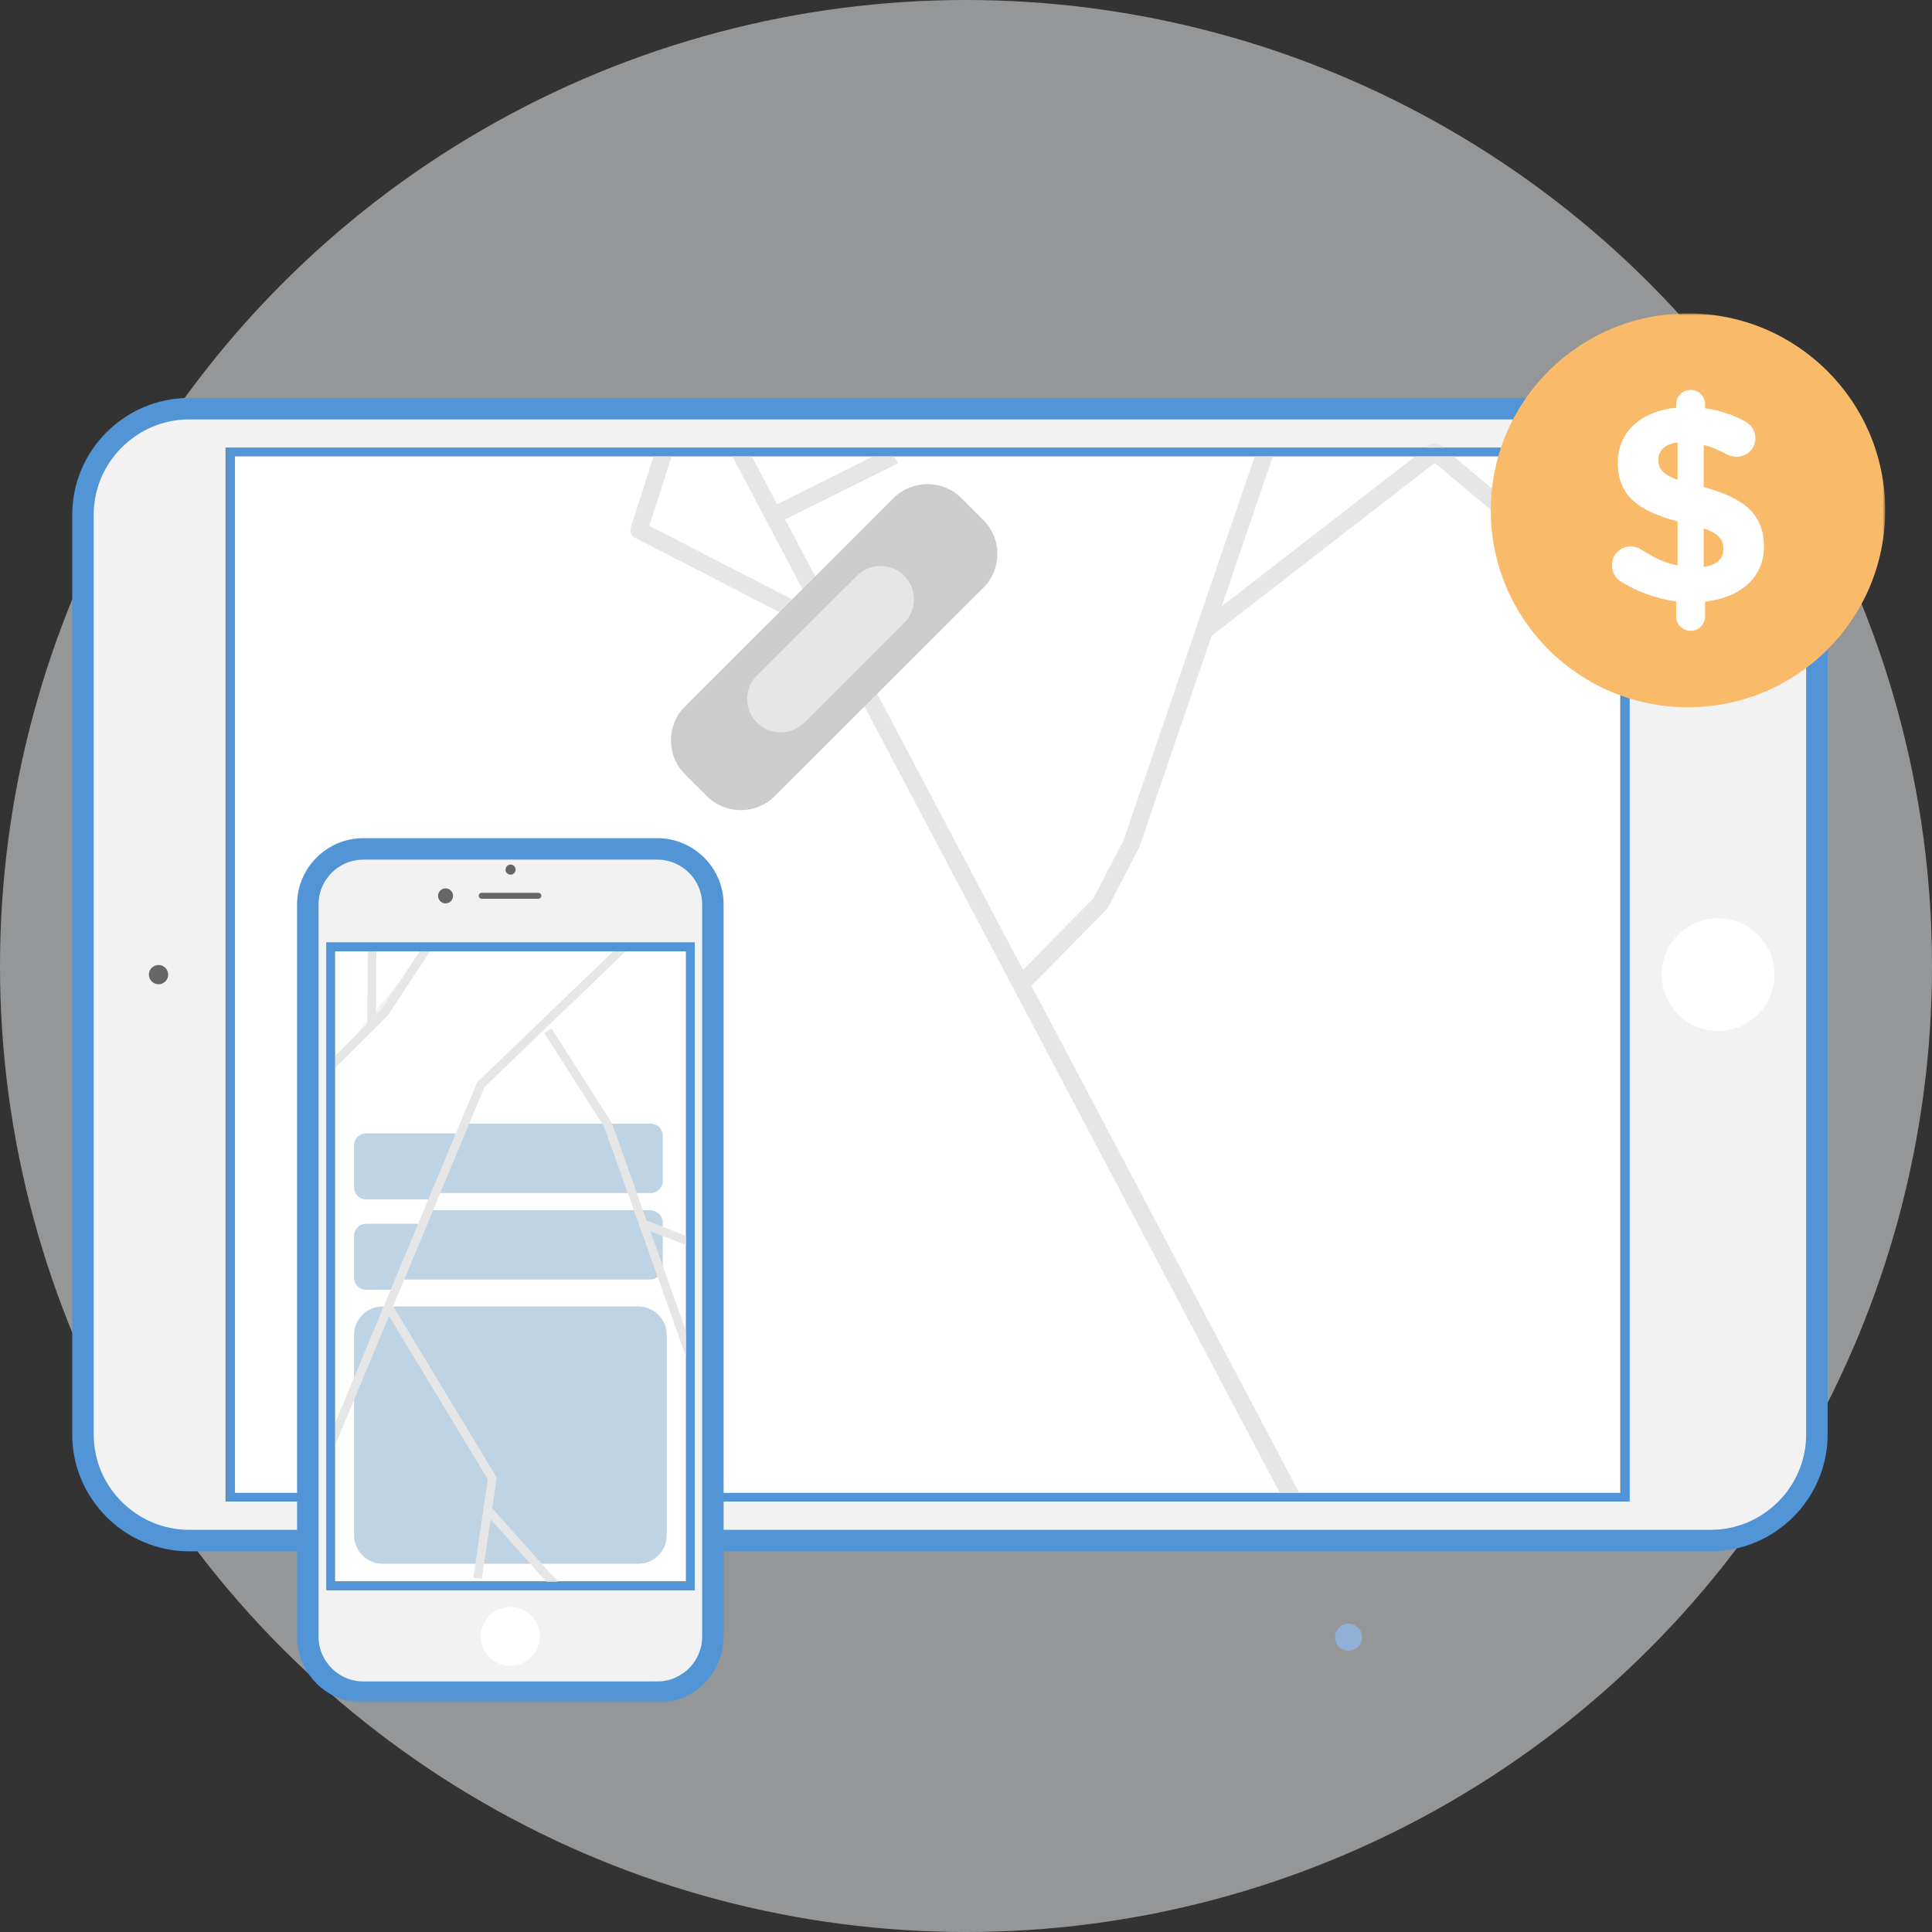
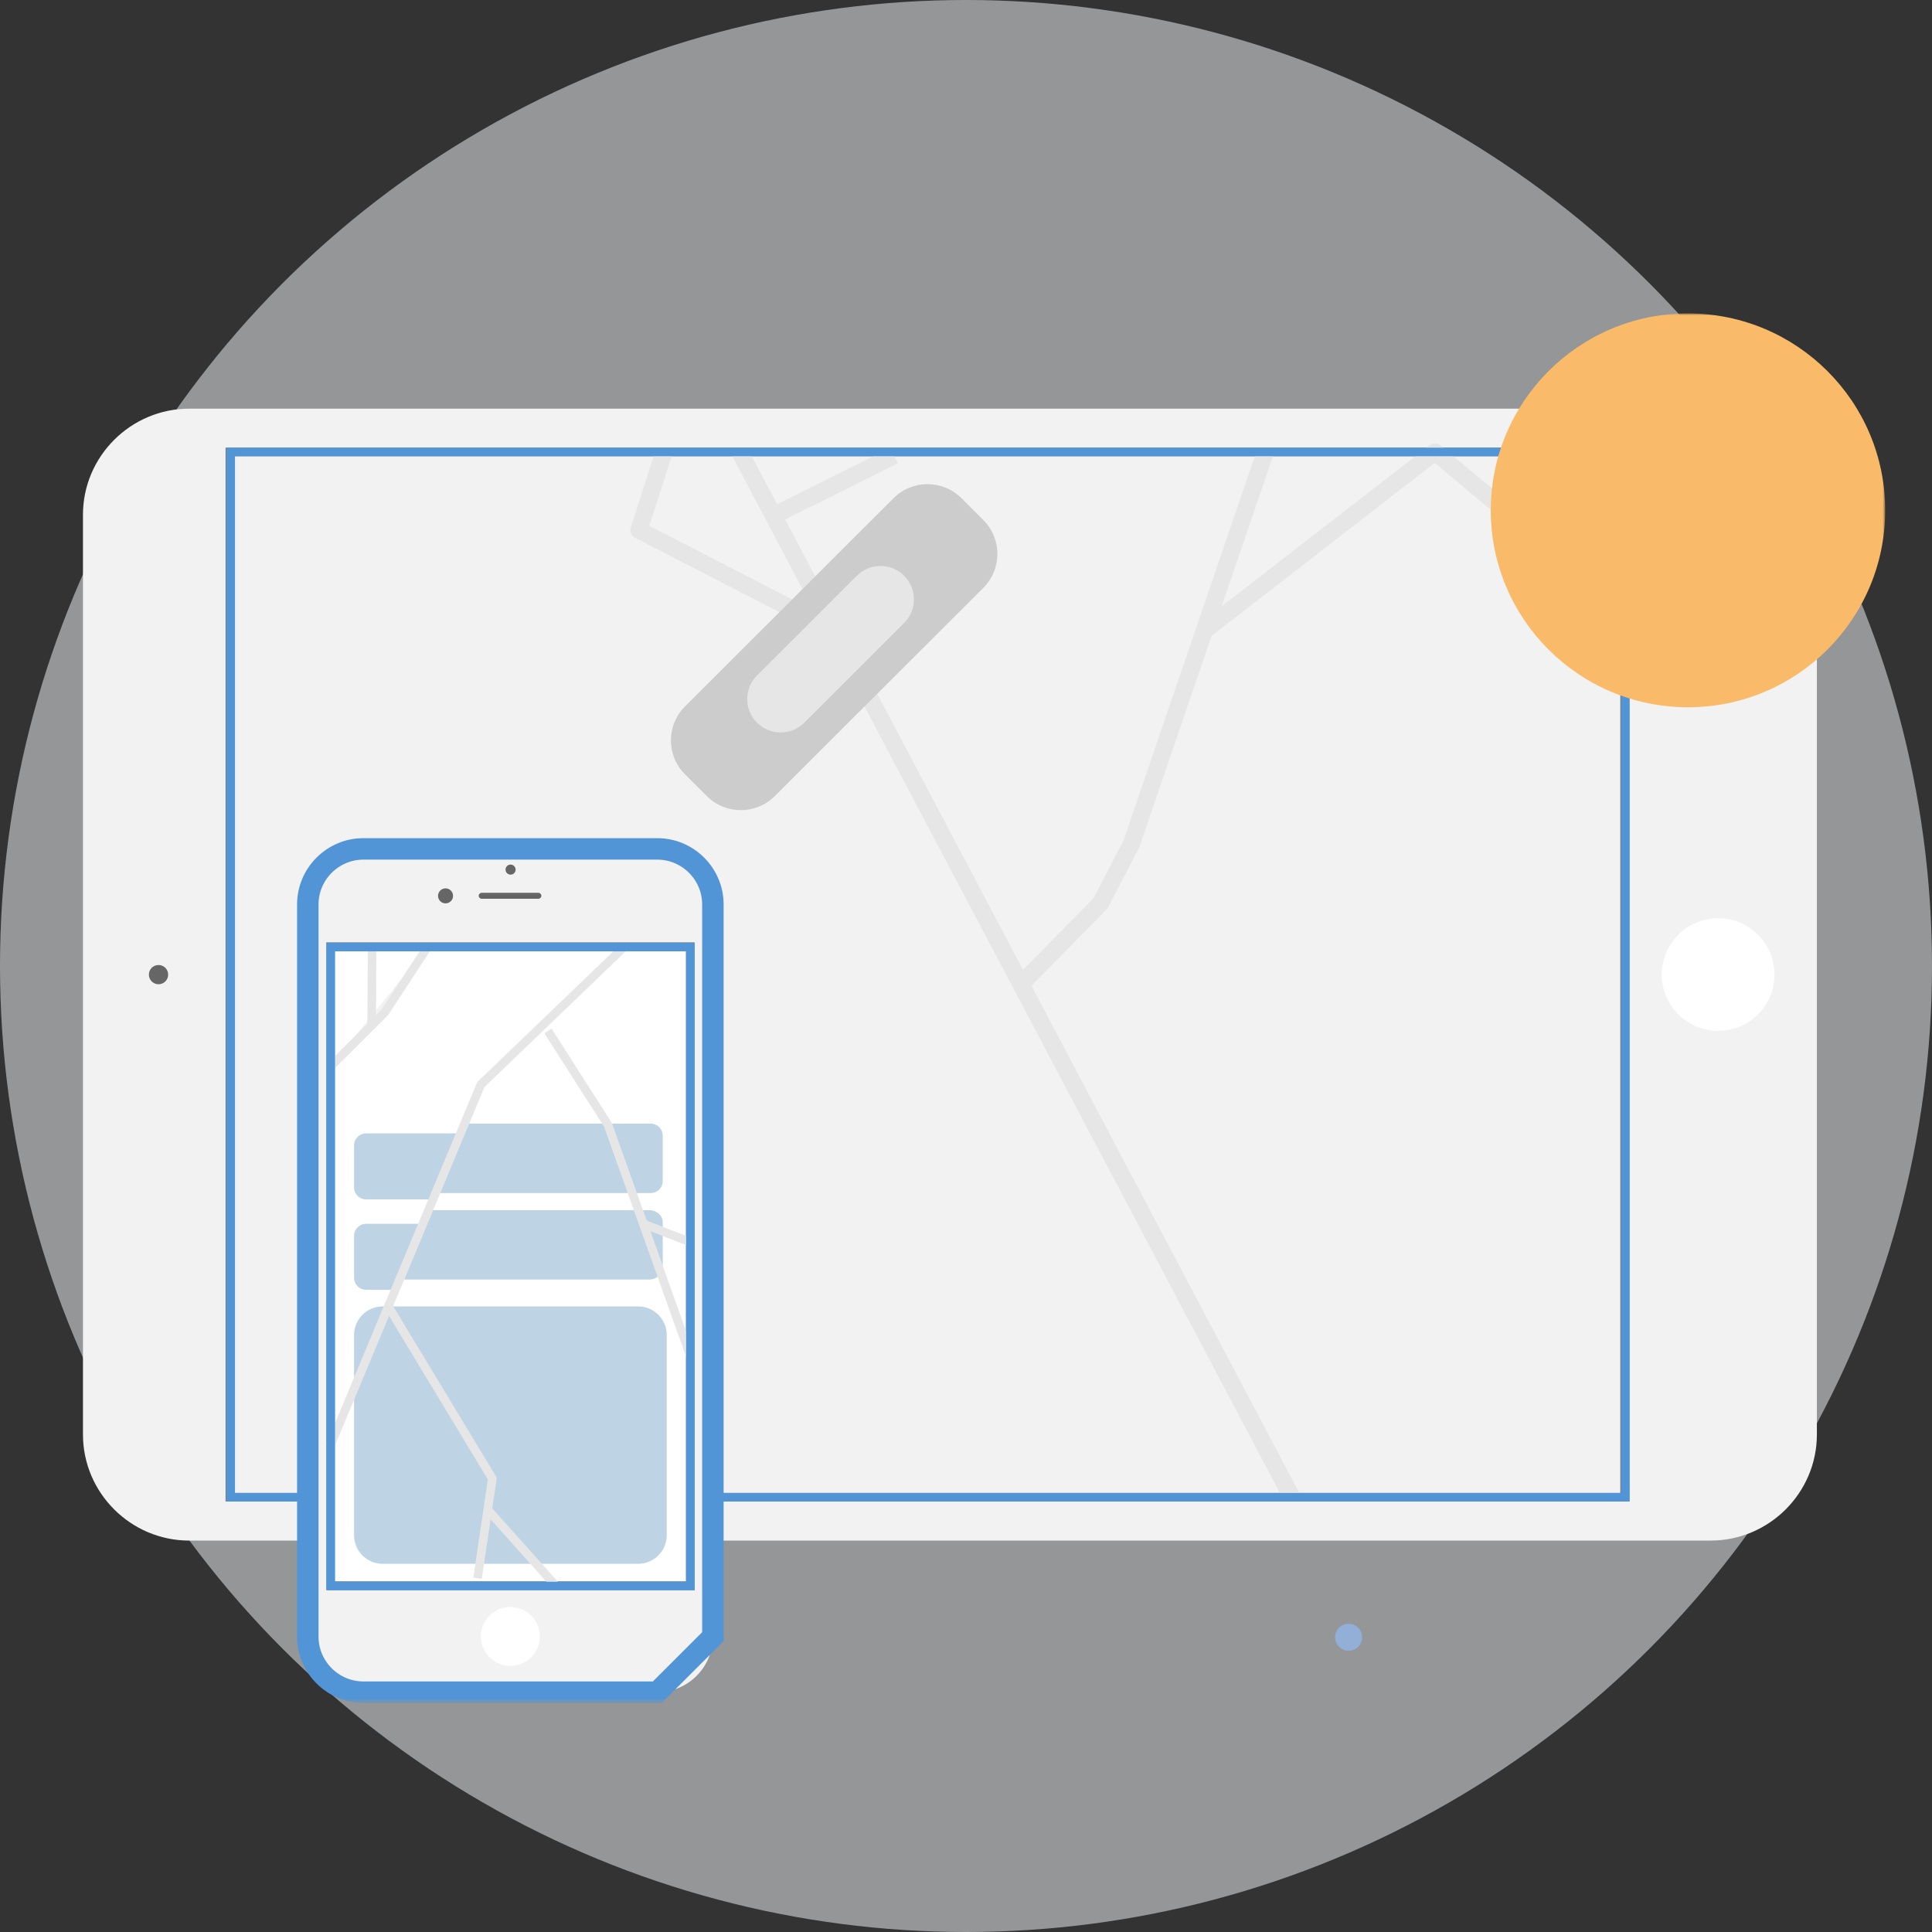
<svg xmlns="http://www.w3.org/2000/svg" xmlns:xlink="http://www.w3.org/1999/xlink" width="450" height="450" viewBox="0 0 450 450">
  <rect x="0" y="0" width="450" height="450" fill="#333333" stroke="none" />
  <defs>
    <path id="prefix__a" d="M0 323.463L422.096 323.463 422.096 0 0 0z" />
  </defs>
  <g fill="none" fill-rule="evenodd">
    <circle cx="225" cy="225" r="225" fill="#F4F7FB" opacity=".505" />
    <g transform="translate(17 73)">
      <path fill="#F2F2F2" d="M406.187 46.9v214.219c0 13.591-11.135 24.711-24.746 24.711H27.071c-13.611 0-24.747-11.12-24.747-24.711V46.899c0-13.591 11.136-24.711 24.746-24.711h354.371c13.61 0 24.746 11.12 24.746 24.711z" />
-       <path stroke="#5195D7" stroke-width="5" d="M406.187 46.9v214.219c0 13.591-11.135 24.711-24.746 24.711H27.071c-13.611 0-24.747-11.12-24.747-24.711V46.899c0-13.591 11.136-24.711 24.746-24.711h354.371c13.61 0 24.746 11.12 24.746 24.711z" />
      <mask id="prefix__b" fill="#fff">
        <use xlink:href="#prefix__a" />
      </mask>
-       <path fill="#FFF" d="M36.532 275.734L361.391 275.734 361.391 32.264 36.532 32.264z" mask="url(#prefix__b)" />
      <path stroke="gray" stroke-width="2" d="M36.532 275.734L361.391 275.734 361.391 32.264 36.532 32.264z" mask="url(#prefix__b)" />
      <path fill="#FFF" d="M383.186 140.887c7.252 0 13.13 5.87 13.13 13.112s-5.878 13.113-13.13 13.113c-7.253 0-13.131-5.87-13.131-13.113 0-7.241 5.878-13.112 13.13-13.112" mask="url(#prefix__b)" />
      <path fill="#666" d="M19.925 151.766c1.24 0 2.246 1.004 2.246 2.243 0 1.239-1.005 2.243-2.246 2.243-1.242 0-2.247-1.004-2.247-2.243 0-1.239 1.005-2.243 2.247-2.243" mask="url(#prefix__b)" />
      <g mask="url(#prefix__b)">
        <g>
          <path fill="#F2F2F2" d="M0.046 0.308L65.532 124.294 128.641 243.778" transform="translate(155.255 31.956)" />
          <path stroke="#E6E6E6" stroke-linejoin="round" stroke-width="4" d="M0.046 0.308L65.532 124.294 128.641 243.778" transform="translate(155.255 31.956)" />
        </g>
      </g>
      <path stroke="#E6E6E6" stroke-linejoin="round" stroke-width="4" d="M220.787 156.25L239.326 137.411 246.559 123.473 277.719 32.264" mask="url(#prefix__b)" />
      <path stroke="#E6E6E6" stroke-linejoin="round" stroke-width="4" d="M263.496 73.896L317.224 32.264 331.692 44.364 348.941 32.264M177.29 73.896L131.822 50.476 137.663 32.264M164.552 46.419L191.238 33.115" mask="url(#prefix__b)" />
      <path stroke="#5195D7" stroke-width="2" d="M36.733 275.734L361.592 275.734 361.592 32.264 36.733 32.264z" mask="url(#prefix__b)" />
      <path fill="#F2F2F2" d="M136.096 321.142H67.64c-7.12 0-12.946-5.818-12.946-12.928V137.652c0-7.112 5.826-12.929 12.946-12.929h68.456c7.12 0 12.947 5.817 12.947 12.929v170.562c0 7.11-5.826 12.928-12.947 12.928" mask="url(#prefix__b)" />
-       <path stroke="#5195D7" stroke-width="5" d="M136.096 321.142H67.64c-7.12 0-12.946-5.818-12.946-12.928V137.652c0-7.112 5.826-12.929 12.946-12.929h68.456c7.12 0 12.947 5.817 12.947 12.929v170.562c0 7.11-5.826 12.928-12.947 12.928z" mask="url(#prefix__b)" />
+       <path stroke="#5195D7" stroke-width="5" d="M136.096 321.142H67.64c-7.12 0-12.946-5.818-12.946-12.928V137.652c0-7.112 5.826-12.929 12.946-12.929h68.456c7.12 0 12.947 5.817 12.947 12.929v170.562z" mask="url(#prefix__b)" />
      <path fill="#FFF" d="M59.978 296.283L143.759 296.283 143.759 147.452 59.978 147.452z" mask="url(#prefix__b)" />
      <path stroke="#999" stroke-width="2" d="M59.978 296.283L143.759 296.283 143.759 147.452 59.978 147.452z" mask="url(#prefix__b)" />
      <path fill="#FFF" d="M108.738 308.154c0 3.789-3.075 6.86-6.87 6.86-3.793 0-6.87-3.071-6.87-6.86 0-3.788 3.077-6.86 6.87-6.86 3.795 0 6.87 3.072 6.87 6.86" mask="url(#prefix__b)" />
      <path fill="#666" d="M108.397 136.339H95.194c-.382 0-.695-.312-.695-.694 0-.382.313-.694.695-.694h13.203c.382 0 .695.312.695.694 0 .382-.313.694-.695.694M88.528 135.664c0 .964-.784 1.747-1.75 1.747s-1.75-.783-1.75-1.747c0-.965.784-1.747 1.75-1.747s1.75.782 1.75 1.747M103.098 129.547c0 .648-.526 1.173-1.175 1.173-.65 0-1.175-.525-1.175-1.173s.526-1.174 1.175-1.174 1.175.526 1.175 1.174" mask="url(#prefix__b)" />
      <path fill="#BED3E4" d="M82.936 206.361H68.259c-1.54 0-2.79-1.247-2.79-2.785v-9.798c0-1.538 1.25-2.785 2.79-2.785h20.997l-6.32 15.368zM134.575 204.885H85.364l6.735-16.172h42.476c1.54 0 2.789 1.247 2.789 2.785V202.1c0 1.539-1.249 2.786-2.79 2.786" mask="url(#prefix__b)" />
      <path fill="#CCC" d="M212.055 63.897l-48.62 48.552c-4.339 4.332-11.439 4.332-15.777 0l-5.133-5.126c-4.339-4.333-4.339-11.423 0-15.755l48.62-48.552c4.339-4.333 11.438-4.333 15.777 0l5.133 5.125c4.339 4.333 4.339 11.423 0 15.756" mask="url(#prefix__b)" />
      <path fill="#E6E6E6" d="M193.596 72.093l-23.268 23.235c-3.029 3.025-7.985 3.025-11.014 0-3.029-3.025-3.029-7.974 0-10.998l23.268-23.235c3.029-3.025 7.985-3.025 11.014 0 3.029 3.024 3.029 7.973 0 10.998" mask="url(#prefix__b)" />
      <path fill="#BED3E4" d="M74.203 227.416h-5.944c-1.54 0-2.789-1.247-2.789-2.785v-9.798c0-1.538 1.249-2.785 2.79-2.785h12.264l-6.321 15.368zM134.131 225.032H77.098l6.734-16.17h50.3c1.784 0 3.232 1.246 3.232 2.784v10.601c0 1.538-1.448 2.785-3.233 2.785M131.663 291.238H72.1c-3.646 0-6.629-2.98-6.629-6.621V237.92c0-3.641 2.983-6.62 6.63-6.62h59.563c3.647 0 6.63 2.979 6.63 6.62v46.696c0 3.642-2.983 6.62-6.63 6.62" mask="url(#prefix__b)" />
      <g mask="url(#prefix__b)">
        <g>
          <path fill="#F2F2F2" d="M0.479 28.351L10.063 18.78 13.111 15.736 23.249 0.265" transform="translate(59.499 147.074)" />
          <path stroke="#E6E6E6" stroke-linejoin="round" stroke-width="2" d="M0.479 28.351L10.063 18.78 13.111 15.736 23.249 0.265" transform="translate(59.499 147.074)" />
        </g>
      </g>
      <g mask="url(#prefix__b)">
        <g>
          <path fill="#F2F2F2" d="M0.875 0.265L0.766 18.781" transform="translate(68.796 147.074)" />
          <path stroke="#E6E6E6" stroke-linejoin="round" stroke-width="2" d="M0.875 0.265L0.766 18.781" transform="translate(68.796 147.074)" />
        </g>
      </g>
      <path stroke="#E6E6E6" stroke-linejoin="round" stroke-width="2" d="M128.479 147.451L94.998 179.622 59.977 263.603" mask="url(#prefix__b)" />
      <path stroke="#E6E6E6" stroke-linejoin="round" stroke-width="2" d="M110.627 167.112L124.629 189.034 132.828 212.048 143.758 242.726M143.759 216.3L132.828 212.048M73.448 231.3L97.675 271.387 96.599 278.636 94.228 294.601M112.377 296.282L96.599 278.636" mask="url(#prefix__b)" />
      <path stroke="#5195D7" stroke-width="2" d="M60.032 296.42L143.813 296.42 143.813 147.589 60.032 147.589z" mask="url(#prefix__b)" />
      <path fill="#F9BB69" d="M422.096 45.868c0 25.332-20.564 45.867-45.932 45.867-25.368 0-45.932-20.535-45.932-45.867C330.232 20.535 350.796 0 376.164 0c25.368 0 45.932 20.535 45.932 45.868" mask="url(#prefix__b)" />
-       <path fill="#FFF" d="M379.82 50.068v8.984c3.044-.453 4.595-1.874 4.595-4.2 0-2.134-1.098-3.554-4.595-4.784m-6.085-11.309v-8.726c-3.106.453-4.466 2.003-4.466 4.071 0 2.003.907 3.36 4.466 4.655m3.044-20.943c1.876 0 3.366 1.487 3.366 3.36v.906c3.493.518 6.6 1.552 9.385 3.102 1.228.714 2.33 1.939 2.33 3.878 0 2.456-1.943 4.332-4.4 4.332-.778 0-1.555-.195-2.267-.582-1.813-.971-3.626-1.744-5.373-2.197v9.823c9.839 2.65 14.045 6.657 14.045 13.896 0 7.239-5.565 11.894-13.72 12.796v3.426c0 1.876-1.49 3.363-3.366 3.363-1.879 0-3.367-1.487-3.367-3.363v-3.49c-4.593-.58-8.93-2.197-12.749-4.525-1.359-.84-2.2-2.131-2.2-3.876 0-2.52 1.94-4.397 4.464-4.397.843 0 1.75.323 2.524.842 2.72 1.745 5.308 2.973 8.284 3.618V48.453c-9.32-2.521-13.915-6.076-13.915-13.768 0-7.109 5.439-11.89 13.592-12.732v-.776c0-1.874 1.488-3.36 3.367-3.36" mask="url(#prefix__b)" />
      <path fill="#92AFD7" d="M297.112 305.201c1.74 0 3.152 1.41 3.152 3.147 0 1.738-1.411 3.148-3.152 3.148-1.74 0-3.151-1.41-3.151-3.148 0-1.737 1.41-3.147 3.151-3.147" mask="url(#prefix__b)" />
    </g>
  </g>
</svg>